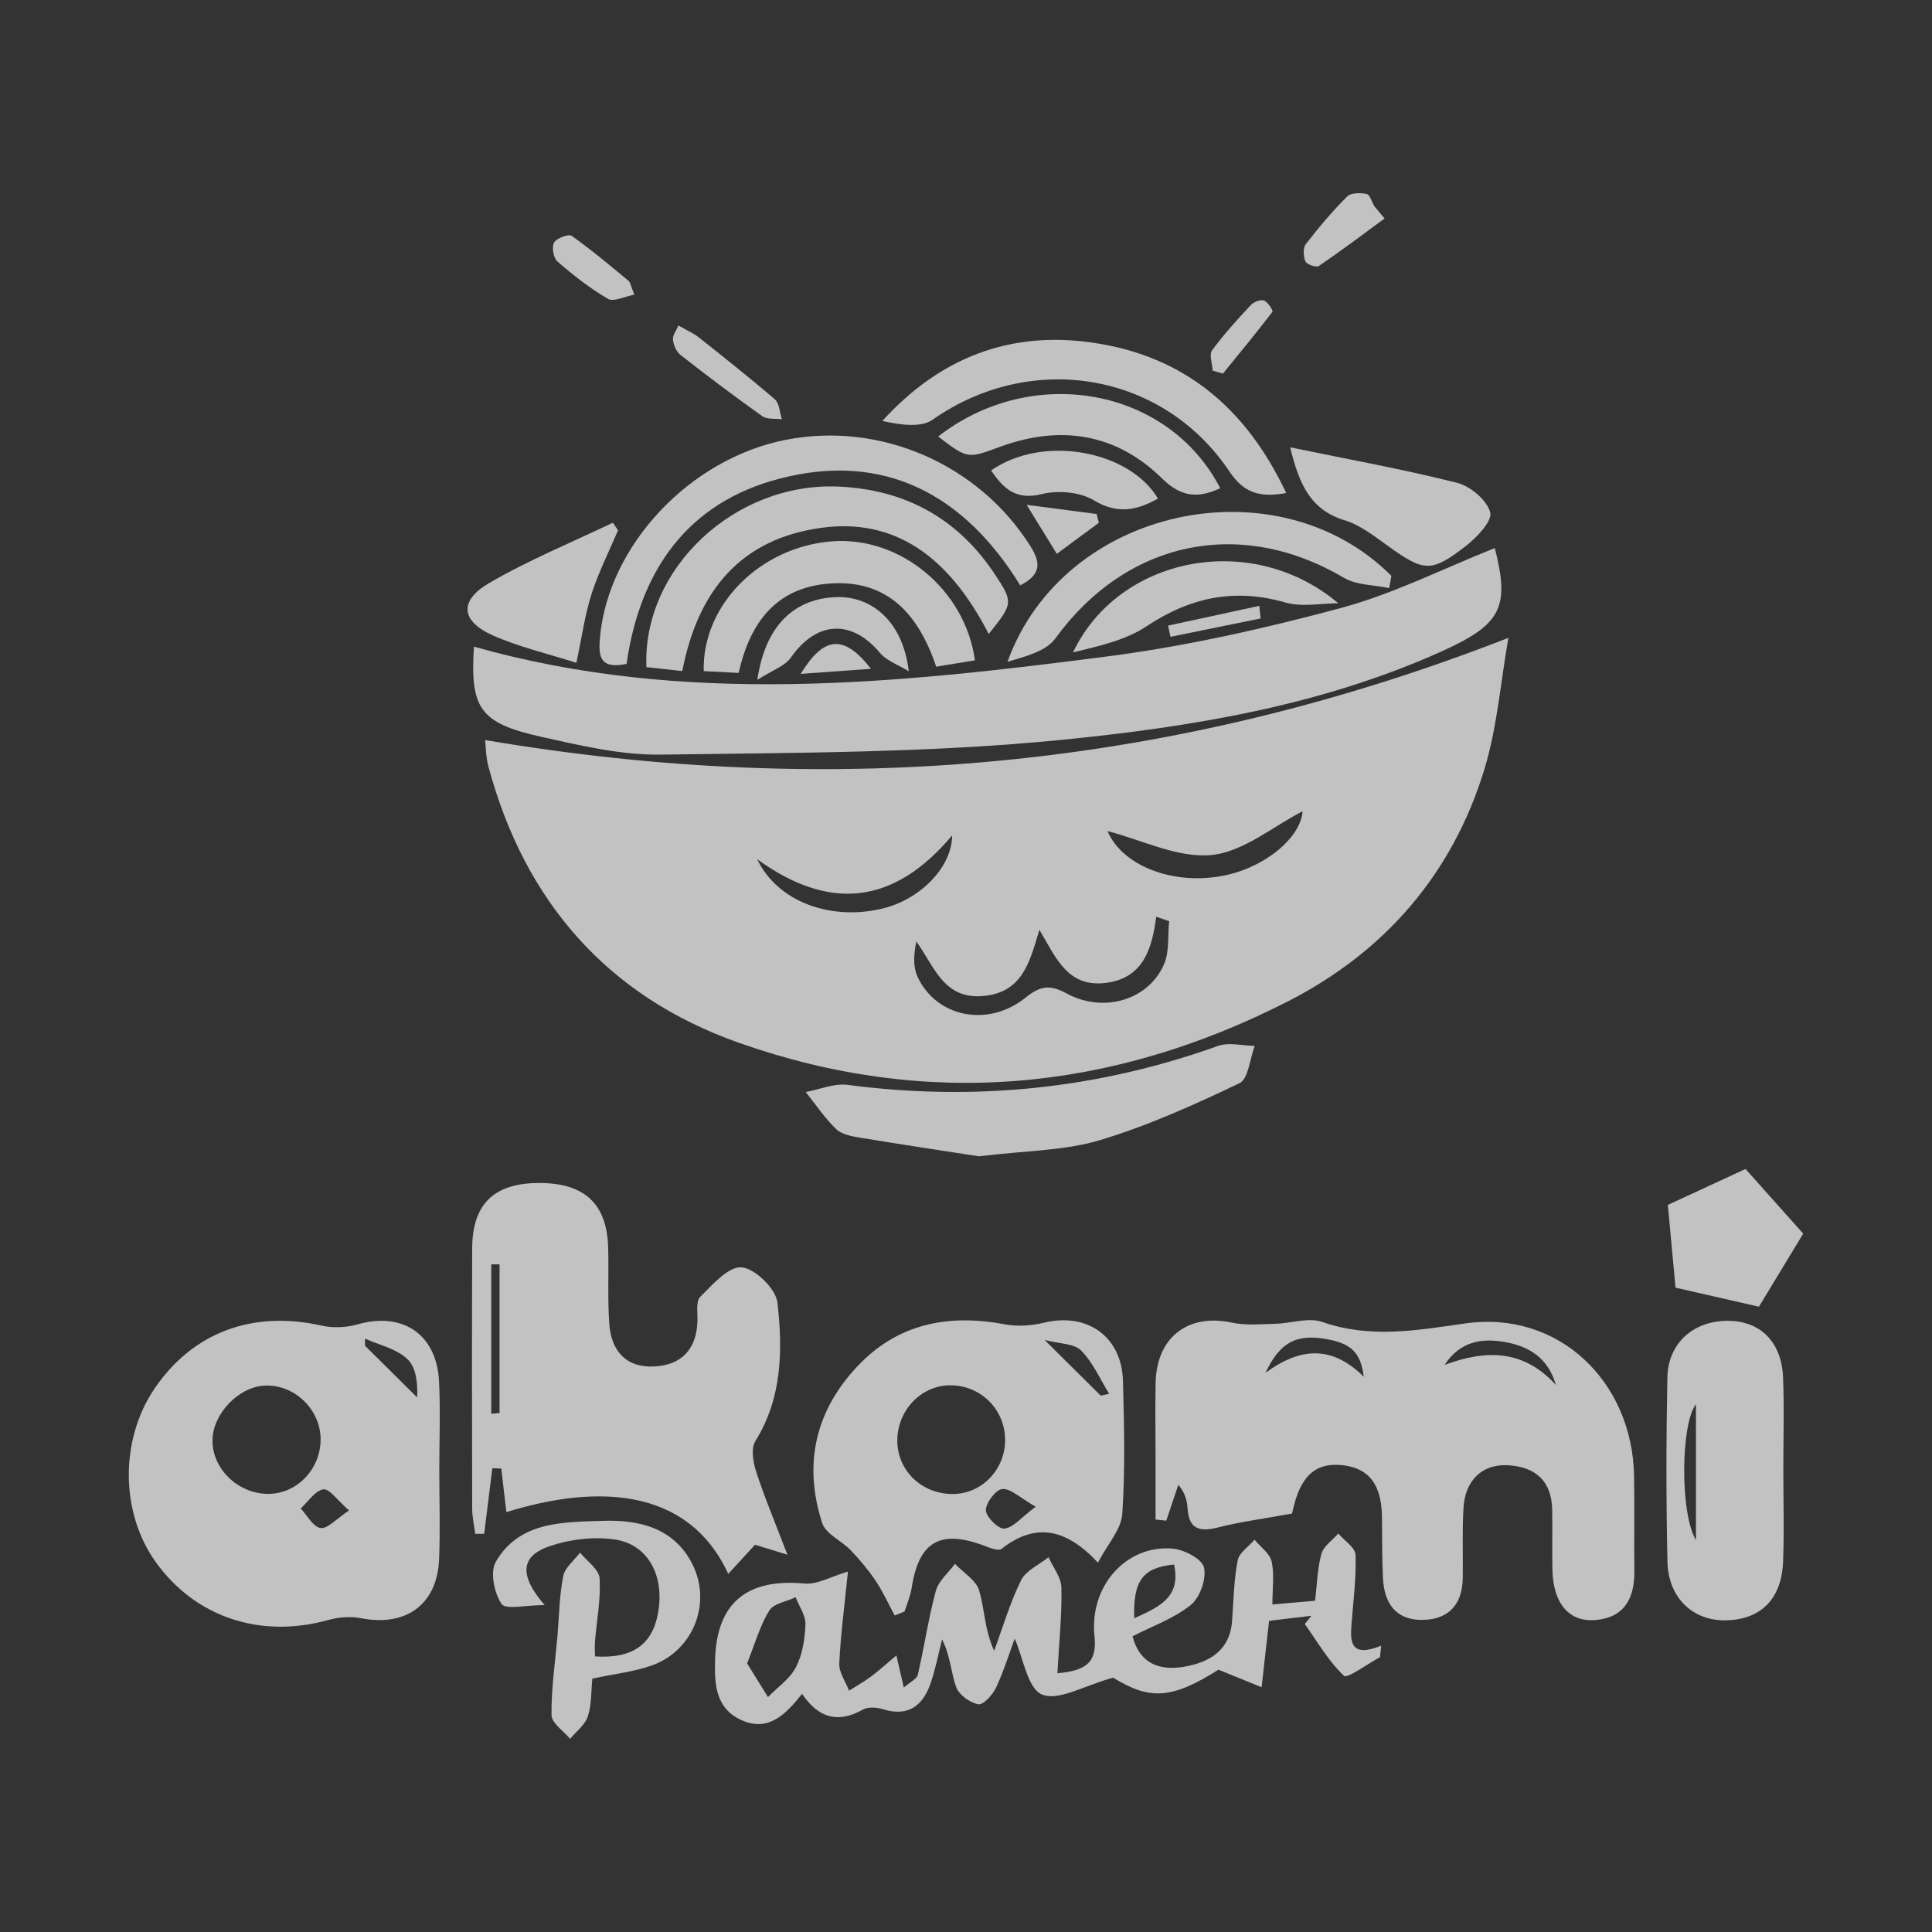
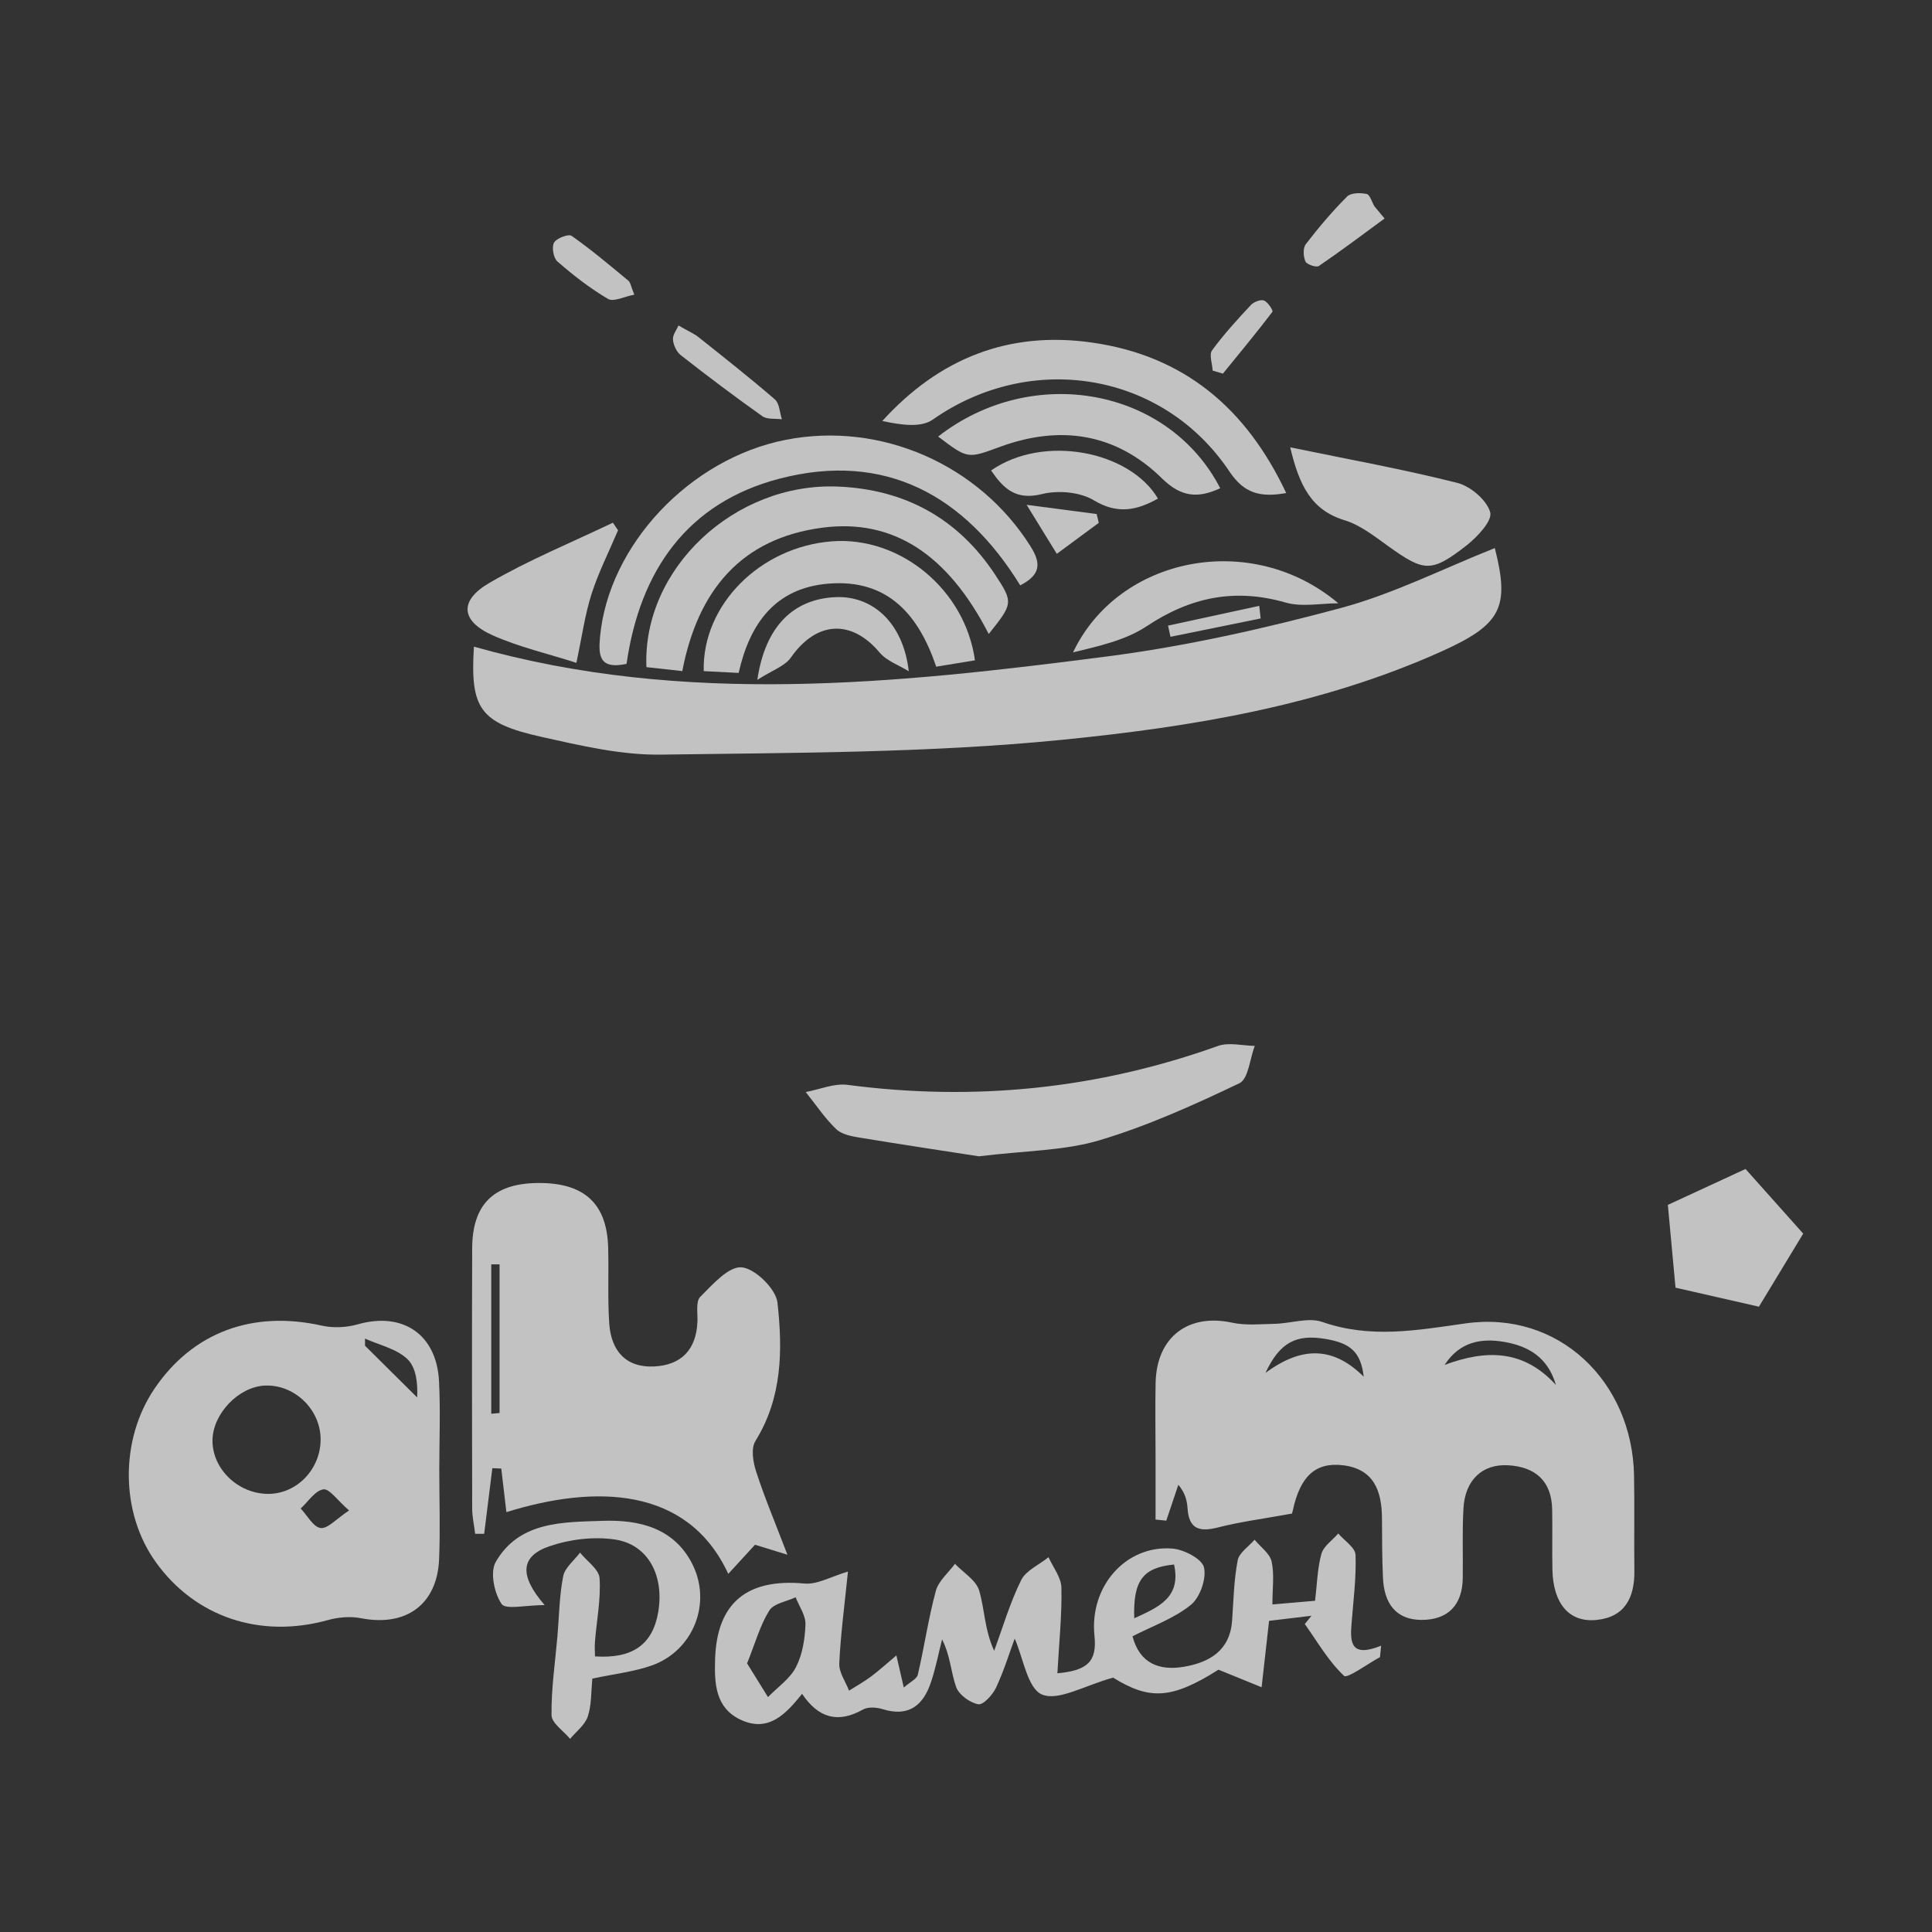
<svg xmlns="http://www.w3.org/2000/svg" width="300" height="300" viewBox="0 0 300 300" fill="none">
  <rect x="0" y="0" width="300" height="300" fill="#333333" stroke="none" />
-   <path d="M234.223 99.03C233.014 105.912 232.489 112.951 230.468 119.546C225.503 135.728 215.019 147.812 199.987 155.493C172.548 169.503 143.9 172.227 114.698 161.91C94.314 154.713 81.482 139.953 75.863 119.102C75.417 117.463 75.427 115.705 75.328 114.916C129.552 124.097 181.823 119.507 234.233 99.04L234.223 99.03ZM161.39 144.406C159.874 149.451 158.744 154.16 152.601 154.664C146.516 155.167 145.109 150.093 142.285 146.193C141.849 148.296 141.78 150.191 142.493 151.712C145.426 157.971 153.413 159.59 159.24 154.92C161.519 153.094 162.966 152.827 165.631 154.269C171.428 157.398 178.375 155.236 180.753 149.727C181.605 147.753 181.308 145.285 181.546 143.043C180.872 142.816 180.208 142.589 179.534 142.352C178.89 147.378 177.503 151.771 171.963 152.59C165.83 153.499 163.996 148.779 161.41 144.396L161.39 144.406ZM171.973 129.044C174.143 134.237 181.724 137.436 189.612 136.044C196.31 134.859 201.979 130.09 202.266 125.973C197.737 128.283 193.1 132.272 188.115 132.766C182.893 133.279 177.334 130.426 171.983 129.054L171.973 129.044ZM117.571 133.417C120.802 140.161 129.215 143.043 137.202 141.039C142.751 139.647 147.785 134.829 147.854 129.715C138.698 140.634 128.66 141.454 117.571 133.417Z" fill="white" fill-opacity="0.7" />
  <path d="M200.581 235.03C196.171 235.84 192.594 236.294 189.126 237.182C186.292 237.903 184.637 237.469 184.409 234.29C184.32 233.085 184.092 231.881 182.972 230.558C182.348 232.414 181.723 234.27 181.099 236.126L179.434 235.958C179.434 232.661 179.434 229.363 179.434 226.065C179.434 222.284 179.365 218.493 179.444 214.712C179.593 207.623 184.498 203.911 191.306 205.382C193.446 205.846 195.755 205.609 197.975 205.56C200.442 205.5 203.167 204.523 205.327 205.273C212.819 207.87 219.904 206.586 227.544 205.5C242.001 203.437 253.457 214.504 253.734 229.106C253.823 234.043 253.724 238.979 253.784 243.916C253.833 248.052 252.327 251.113 247.878 251.547C243.646 251.962 241.179 248.99 241.06 243.777C240.991 240.658 241.08 237.528 241.02 234.398C240.941 229.975 238.424 227.783 234.213 227.527C230.17 227.28 227.494 229.837 227.247 234.191C227.038 237.804 227.187 241.428 227.138 245.041C227.078 249.237 224.839 251.557 220.706 251.537C216.634 251.518 214.929 248.812 214.751 245.081C214.592 241.961 214.622 238.831 214.592 235.701C214.553 231.525 213.344 228.109 208.558 227.527C204.267 227.003 201.899 229.245 200.759 234.487C200.66 234.961 200.482 235.425 200.601 235.04L200.581 235.03ZM241.595 215.038C240.347 210.743 237.304 209.015 233.589 208.373C230.021 207.761 226.682 208.314 224.313 211.947C230.705 209.558 236.541 209.509 241.585 215.038H241.595ZM211.758 213.774C211.303 209.933 209.717 208.551 205.763 207.899C201.364 207.179 198.777 208.324 196.498 213.191C202.325 208.867 207.17 209.222 211.758 213.774Z" fill="white" fill-opacity="0.7" />
  <path d="M232.11 85.09C234.469 94.341 233.121 96.977 223.796 101.173C205.038 109.614 184.922 112.892 164.826 114.886C144.205 116.93 123.356 116.88 102.606 117.177C96.442 117.265 90.17 115.775 84.076 114.422C74.454 112.28 72.997 109.979 73.591 100.412C106.223 109.644 139.141 106.178 171.971 101.923C184.179 100.343 196.318 97.609 208.209 94.41C216.354 92.218 224.034 88.318 232.12 85.1L232.11 85.09Z" fill="white" fill-opacity="0.7" />
  <path d="M78.631 234.802C78.343 232.334 78.096 230.182 77.838 228.039C77.372 228.019 76.906 228 76.451 227.98C76.025 231.376 75.598 234.772 75.182 238.169C74.716 238.169 74.251 238.169 73.785 238.169C73.626 236.865 73.329 235.572 73.319 234.269C73.29 220.792 73.27 207.316 73.319 193.83C73.349 187.077 76.599 183.838 83.258 183.7C90.601 183.552 94.238 186.771 94.436 193.701C94.545 197.641 94.337 201.6 94.604 205.529C94.892 209.685 97.131 212.401 101.58 212.183C105.822 211.976 108.14 209.528 108.299 205.193C108.349 203.89 108.022 202.093 108.735 201.373C110.638 199.467 113.135 196.614 115.166 196.792C117.247 196.969 120.487 200.138 120.725 202.271C121.538 209.597 121.488 217.031 117.297 223.764C116.593 224.9 116.93 227.022 117.406 228.483C118.674 232.413 120.289 236.234 122.271 241.417C119.378 240.528 118.248 240.173 117.237 239.867C115.909 241.318 114.591 242.75 113.085 244.389C106.773 230.744 92.315 230.547 78.641 234.802H78.631ZM76.282 219.529L77.57 219.41V196.328H76.282V219.529Z" fill="white" fill-opacity="0.7" />
  <path d="M68.213 228.325C68.213 232.925 68.371 237.536 68.183 242.127C67.886 249.156 63.04 252.632 56.074 251.279C54.429 250.953 52.546 251.111 50.911 251.565C40.437 254.478 30.33 251.131 24.186 242.561C18.677 234.88 18.597 223.576 23.998 215.618C29.943 206.861 39.238 203.435 49.97 205.844C51.744 206.239 53.815 206.14 55.569 205.637C62.535 203.662 67.817 207.187 68.173 214.513C68.401 219.103 68.213 223.714 68.213 228.315V228.325ZM49.782 223.359C49.702 218.768 45.659 214.947 41.121 215.154C37.058 215.332 33.045 219.518 32.995 223.635C32.946 228.068 36.939 231.938 41.597 231.968C46.125 231.997 49.861 228.068 49.782 223.368V223.359ZM54.201 234.544C52.398 232.975 51.139 231.119 50.208 231.267C48.91 231.474 47.849 233.182 46.69 234.238C47.711 235.315 48.632 237.111 49.782 237.269C50.882 237.417 52.209 235.858 54.201 234.544ZM56.678 207.848C56.678 208.224 56.678 208.589 56.678 208.964C59.374 211.64 62.069 214.315 64.774 216.991C64.883 214.898 64.656 212.36 63.258 211.037C61.584 209.438 58.918 208.865 56.678 207.858V207.848Z" fill="white" fill-opacity="0.7" />
-   <path d="M138.927 250.856C137.956 249.059 137.114 247.174 135.974 245.476C134.845 243.787 133.517 242.208 132.12 240.737C130.693 239.246 128.225 238.209 127.67 236.501C124.757 227.517 126.511 219.283 133.002 212.303C139.314 205.51 147.211 203.98 156.08 205.648C158.022 206.014 160.212 205.856 162.145 205.382C168.804 203.773 174.184 207.524 174.373 214.416C174.561 221.317 174.729 228.238 174.264 235.109C174.105 237.479 172.024 239.71 170.488 242.642C165.435 237.232 160.708 236.442 155.515 240.509C155.05 240.875 153.742 240.371 152.919 240.055C146.022 237.419 142.663 239.364 141.563 246.571C141.375 247.815 140.84 249.01 140.463 250.234C139.948 250.442 139.443 250.649 138.927 250.856ZM147.499 215.107C142.97 215.146 139.294 219.066 139.334 223.785C139.383 228.395 143.139 231.989 147.935 231.989C152.503 231.989 156.189 228.089 156.07 223.39C155.951 218.71 152.176 215.067 147.499 215.117V215.107ZM160.827 233.964C158.389 232.572 156.952 231.12 155.634 231.219C154.634 231.298 153.068 233.362 153.088 234.517C153.107 235.553 155.04 237.459 155.961 237.36C157.329 237.222 158.548 235.652 160.827 233.954V233.964ZM170.934 216.716L172.232 216.42C170.815 214.139 169.705 211.552 167.862 209.696C166.772 208.6 164.513 208.67 162.204 208.067C165.692 211.523 168.308 214.119 170.934 216.726V216.716Z" fill="white" fill-opacity="0.7" />
  <path d="M164.241 259.821C168.919 259.396 170.355 257.945 169.949 254.015C169.146 246.265 174.874 239.897 182.028 240.46C183.832 240.598 186.646 242.059 186.953 243.382C187.36 245.14 186.339 248.062 184.902 249.217C182.286 251.33 178.917 252.505 175.855 254.084C176.965 258.31 180.017 259.465 183.842 258.814C187.845 258.132 191.006 256.276 191.323 251.616C191.541 248.496 191.601 245.347 192.185 242.296C192.413 241.102 193.9 240.144 194.811 239.088C195.733 240.213 197.18 241.22 197.457 242.474C197.903 244.488 197.576 246.67 197.576 249.138C199.707 248.96 201.758 248.783 204.205 248.566C204.513 246.058 204.552 243.59 205.186 241.289C205.523 240.085 206.901 239.167 207.802 238.12C208.744 239.226 210.448 240.302 210.488 241.447C210.617 245.041 210.131 248.664 209.854 252.268C209.636 255.062 209.784 257.431 214.461 255.546C214.402 256.138 214.343 256.73 214.283 257.323C212.351 258.359 209.21 260.689 208.704 260.225C206.286 257.955 204.572 254.934 202.61 252.179C202.957 251.754 203.304 251.32 203.641 250.896C201.589 251.142 199.538 251.389 197.061 251.685C196.704 254.855 196.367 257.895 195.901 261.993C193.612 261.065 191.65 260.265 189.203 259.268C181.949 263.859 178.521 264.017 172.843 260.502C168.364 261.736 164.37 264.175 161.814 263.128C159.554 262.21 158.88 257.402 157.562 254.44C156.809 256.464 155.927 259.337 154.679 262.032C154.154 263.158 152.677 264.777 151.914 264.639C150.606 264.402 148.912 263.177 148.476 261.973C147.653 259.732 147.614 257.204 146.286 254.558C145.731 256.76 145.295 259.001 144.581 261.153C143.392 264.757 141.163 266.672 137.06 265.399C136.119 265.103 134.791 265.014 133.998 265.458C130.104 267.65 127.082 266.771 124.545 263.019C122.028 266.159 119.313 269.081 114.982 267.028C111.058 265.172 110.929 261.39 111.038 257.658C111.306 248.872 116.003 245.061 124.921 245.89C126.913 246.078 129.044 244.804 131.67 244.034C131.144 249.247 130.53 253.769 130.322 258.31C130.262 259.692 131.303 261.114 131.838 262.526C132.978 261.805 134.157 261.144 135.237 260.344C136.446 259.445 137.556 258.429 139.191 257.056C139.666 259.1 139.944 260.304 140.34 262.042C141.301 261.193 142.362 260.719 142.52 260.038C143.531 255.723 144.155 251.31 145.315 247.035C145.741 245.475 147.267 244.222 148.287 242.829C149.586 244.202 151.567 245.367 152.043 246.976C152.905 249.879 152.865 253.038 154.372 256.335C155.729 252.663 156.829 248.862 158.563 245.367C159.316 243.856 161.358 242.978 162.814 241.803C163.518 243.372 164.786 244.942 164.816 246.532C164.905 250.757 164.459 254.983 164.192 259.821H164.241ZM116.003 258.28C117.093 260.038 118.173 261.785 119.253 263.523C120.74 261.993 122.672 260.68 123.603 258.863C124.614 256.898 124.991 254.479 125.07 252.238C125.12 250.846 124.089 249.425 123.544 248.023C122.137 248.684 120.145 248.98 119.461 250.076C118.044 252.337 117.311 255.032 116.013 258.28H116.003ZM182.306 242.938C177.431 243.412 175.934 245.466 176.123 251.29C179.779 249.602 183.465 248.131 182.306 242.938Z" fill="white" fill-opacity="0.7" />
-   <path d="M276.914 228.216C276.914 232.985 277.063 237.763 276.875 242.532C276.647 248.337 273.347 251.536 267.917 251.605C262.853 251.674 259.048 248.11 258.919 242.502C258.711 232.965 258.721 223.418 258.909 213.881C259.018 208.549 262.962 205.094 268.264 205.094C273.327 205.094 276.657 208.352 276.875 213.91C277.063 218.679 276.914 223.447 276.914 228.226V228.216ZM263.349 218.057C261.01 220.94 260.822 234.959 263.349 239.155V218.057Z" fill="white" fill-opacity="0.7" />
  <path d="M152.007 179.553C146.795 178.743 140.136 177.746 133.497 176.65C132.218 176.443 130.682 176.147 129.83 175.318C128.056 173.61 126.669 171.507 125.113 169.572C127.283 169.167 129.523 168.189 131.604 168.456C151.284 171.043 170.428 169.108 189.127 162.414C190.812 161.812 192.922 162.374 194.835 162.404C194.072 164.398 193.854 167.538 192.447 168.209C185.391 171.576 178.187 174.834 170.706 177.065C165.256 178.694 159.31 178.655 151.997 179.553H152.007Z" fill="white" fill-opacity="0.7" />
  <path d="M97.29 103.089C93.059 103.987 92.91 101.815 93.168 98.942C94.466 84.676 107.11 71.2 122.054 68.287C136.789 65.414 152.029 72.147 160.006 84.814C161.681 87.48 161.631 89.227 158.421 90.896C149.829 76.936 137.433 70.054 121.033 74.329C106.793 78.041 99.381 88.517 97.29 103.089Z" fill="white" fill-opacity="0.7" />
  <path d="M153.53 98.448C147.217 86.156 138.755 80.48 127.676 81.941C115.121 83.6 108.373 91.616 105.945 104.204C104.013 103.987 102.16 103.789 100.376 103.592C99.732 88.299 114.081 74.901 130.094 75.553C140.509 75.978 148.753 80.49 154.511 89.217C157.384 93.571 157.295 93.729 153.53 98.448Z" fill="white" fill-opacity="0.7" />
  <path d="M91.982 260.629C91.774 262.683 91.873 264.726 91.268 266.543C90.832 267.856 89.475 268.863 88.524 270.008C87.513 268.774 85.65 267.56 85.64 266.316C85.59 262.229 86.205 258.141 86.561 254.054C86.829 250.944 86.849 247.795 87.453 244.754C87.721 243.411 89.158 242.305 90.069 241.091C91.13 242.414 93.013 243.678 93.102 245.07C93.31 248.308 92.656 251.596 92.388 254.873C92.319 255.653 92.388 256.443 92.388 257.203C98.225 257.598 101.336 255.347 102.198 250.381C103.189 244.675 100.643 239.798 95.44 239.047C92.17 238.573 88.474 239.018 85.333 240.094C80.883 241.614 80.517 244.556 84.57 249.236C81.656 249.236 78.525 249.996 77.891 249.068C76.741 247.39 76.068 244.122 76.979 242.532C80.636 236.194 87.453 236.362 93.617 236.155C99.166 235.967 104.616 237.201 107.48 242.819C110.591 248.91 107.658 256.335 101.198 258.615C98.453 259.583 95.48 259.909 92.012 260.649L91.982 260.629Z" fill="white" fill-opacity="0.7" />
  <path d="M199.726 76.56C195.603 77.3 193.146 76.56 190.906 73.213C180.551 57.742 160.099 54.454 144.838 65.156C142.955 66.48 139.765 65.956 137 65.374C145.869 55.619 156.63 51.374 169.492 53.181C183.871 55.215 193.513 63.389 199.716 76.55L199.726 76.56Z" fill="white" fill-opacity="0.7" />
-   <path d="M215.709 91.321C213.35 90.817 210.665 90.886 208.703 89.731C192.551 80.194 174.902 83.965 163.873 99.14C162.397 101.174 159.157 101.944 156.441 102.763C165.132 78.674 198.368 71.674 216.056 89.425C215.937 90.057 215.828 90.689 215.709 91.321Z" fill="white" fill-opacity="0.7" />
  <path d="M151.39 102.535C149.487 102.841 147.575 103.156 145.375 103.522C142.66 95.505 137.893 89.868 128.628 90.628C120.384 91.309 116.43 96.808 114.696 104.489C112.744 104.391 110.99 104.302 109.275 104.213C109.008 93.876 118.124 84.862 129.262 84.053C139.806 83.282 149.874 91.566 151.39 102.535Z" fill="white" fill-opacity="0.7" />
  <path d="M200.344 69.462C209.421 71.338 217.923 72.868 226.286 74.981C228.347 75.504 230.874 77.656 231.399 79.552C231.766 80.865 229.368 83.412 227.674 84.735C222.223 88.971 221.123 88.793 215.545 84.794C213.414 83.264 211.224 81.526 208.786 80.786C203.624 79.206 201.761 75.405 200.344 69.472V69.462Z" fill="white" fill-opacity="0.7" />
  <path d="M258.984 187.096C262.958 185.259 267.031 183.374 271.044 181.518C273.928 184.756 277.009 188.211 280.002 191.558C277.743 195.28 275.434 199.081 273.125 202.902C269.003 201.964 264.623 200.967 260.173 199.95C259.807 195.981 259.41 191.657 258.984 187.096Z" fill="white" fill-opacity="0.7" />
  <path d="M145.676 67.784C160.351 56.361 181.448 60.241 189.475 75.811C186.056 77.4 183.43 77.232 180.447 74.3C173.313 67.28 164.672 65.948 155.337 69.364C150.284 71.21 150.333 71.338 145.676 67.784Z" fill="white" fill-opacity="0.7" />
  <path d="M95.972 82.337C94.575 85.635 92.94 88.853 91.85 92.249C90.819 95.478 90.364 98.894 89.501 102.922C85.092 101.51 80.623 100.483 76.51 98.657C71.556 96.445 71.239 93.276 75.975 90.522C82.109 86.948 88.748 84.242 95.169 81.162C95.437 81.557 95.705 81.952 95.972 82.347V82.337Z" fill="white" fill-opacity="0.7" />
  <path d="M207.804 93.68C205.059 93.68 202.146 94.292 199.619 93.561C191.721 91.291 184.834 92.732 178.046 97.244C174.747 99.436 170.585 100.334 166.621 101.302C173.696 86.413 194.327 82.296 207.804 93.67V93.68Z" fill="white" fill-opacity="0.7" />
  <path d="M179.807 77.418C176.537 79.245 173.545 79.906 169.848 77.685C167.708 76.392 164.299 76.096 161.802 76.718C157.729 77.734 155.817 75.859 153.895 73.055C162.07 67.368 175.447 70.043 179.807 77.418Z" fill="white" fill-opacity="0.7" />
  <path d="M141.112 104.233C139.586 103.285 137.694 102.644 136.594 101.331C132.194 96.108 126.774 96.424 122.8 102.111C121.869 103.443 119.926 104.075 117.598 105.566C118.826 97.164 123.286 92.968 129.836 92.721C135.395 92.514 140.23 96.572 141.112 104.223V104.233Z" fill="white" fill-opacity="0.7" />
  <path d="M105.358 50.545C107.063 51.522 107.826 51.838 108.44 52.332C112.433 55.511 116.447 58.67 120.311 62.007C121.035 62.629 121.064 64.051 121.411 65.107C120.381 64.969 119.122 65.157 118.369 64.624C114.068 61.573 109.867 58.404 105.715 55.156C105.051 54.642 104.565 53.576 104.496 52.727C104.437 51.996 105.071 51.216 105.358 50.545Z" fill="white" fill-opacity="0.7" />
  <path d="M98.494 45.756C96.958 46.042 95.284 46.921 94.422 46.418C91.617 44.779 89.021 42.745 86.564 40.612C85.939 40.069 85.642 38.381 86.028 37.68C86.405 36.989 88.278 36.288 88.763 36.624C91.815 38.776 94.689 41.195 97.573 43.584C97.9 43.851 97.959 44.443 98.494 45.756Z" fill="white" fill-opacity="0.7" />
  <path d="M214.998 33.929C211.609 36.407 208.259 38.944 204.791 41.304C204.405 41.571 202.928 41.077 202.71 40.603C202.373 39.843 202.304 38.51 202.76 37.918C204.751 35.331 206.872 32.823 209.181 30.513C209.765 29.921 211.242 29.921 212.213 30.118C212.718 30.227 213.016 31.352 213.412 32.024C213.937 32.655 214.472 33.297 214.998 33.929Z" fill="white" fill-opacity="0.7" />
  <path d="M188.304 57.544C188.244 56.478 187.719 55.066 188.215 54.395C190.028 51.907 192.129 49.626 194.23 47.366C194.686 46.882 195.736 46.467 196.271 46.665C196.875 46.892 197.728 48.234 197.579 48.422C195.102 51.68 192.476 54.839 189.889 58.018C189.364 57.86 188.829 57.702 188.304 57.544Z" fill="white" fill-opacity="0.7" />
  <path d="M164.101 86C162.664 83.67 161.426 81.656 159.414 78.388C163.913 78.98 167.094 79.405 170.285 79.819C170.394 80.273 170.503 80.728 170.621 81.182C168.531 82.722 166.44 84.272 164.101 86Z" fill="white" fill-opacity="0.7" />
-   <path d="M124.332 104.64C127.969 98.687 131.07 98.509 135.242 103.85C131.526 104.117 128.296 104.354 124.332 104.64Z" fill="white" fill-opacity="0.7" />
  <path d="M195.763 96.03L181.752 98.883C181.623 98.301 181.504 97.728 181.375 97.146C186.092 96.119 190.819 95.102 195.535 94.075C195.605 94.727 195.684 95.378 195.753 96.03H195.763Z" fill="white" fill-opacity="0.7" />
</svg>